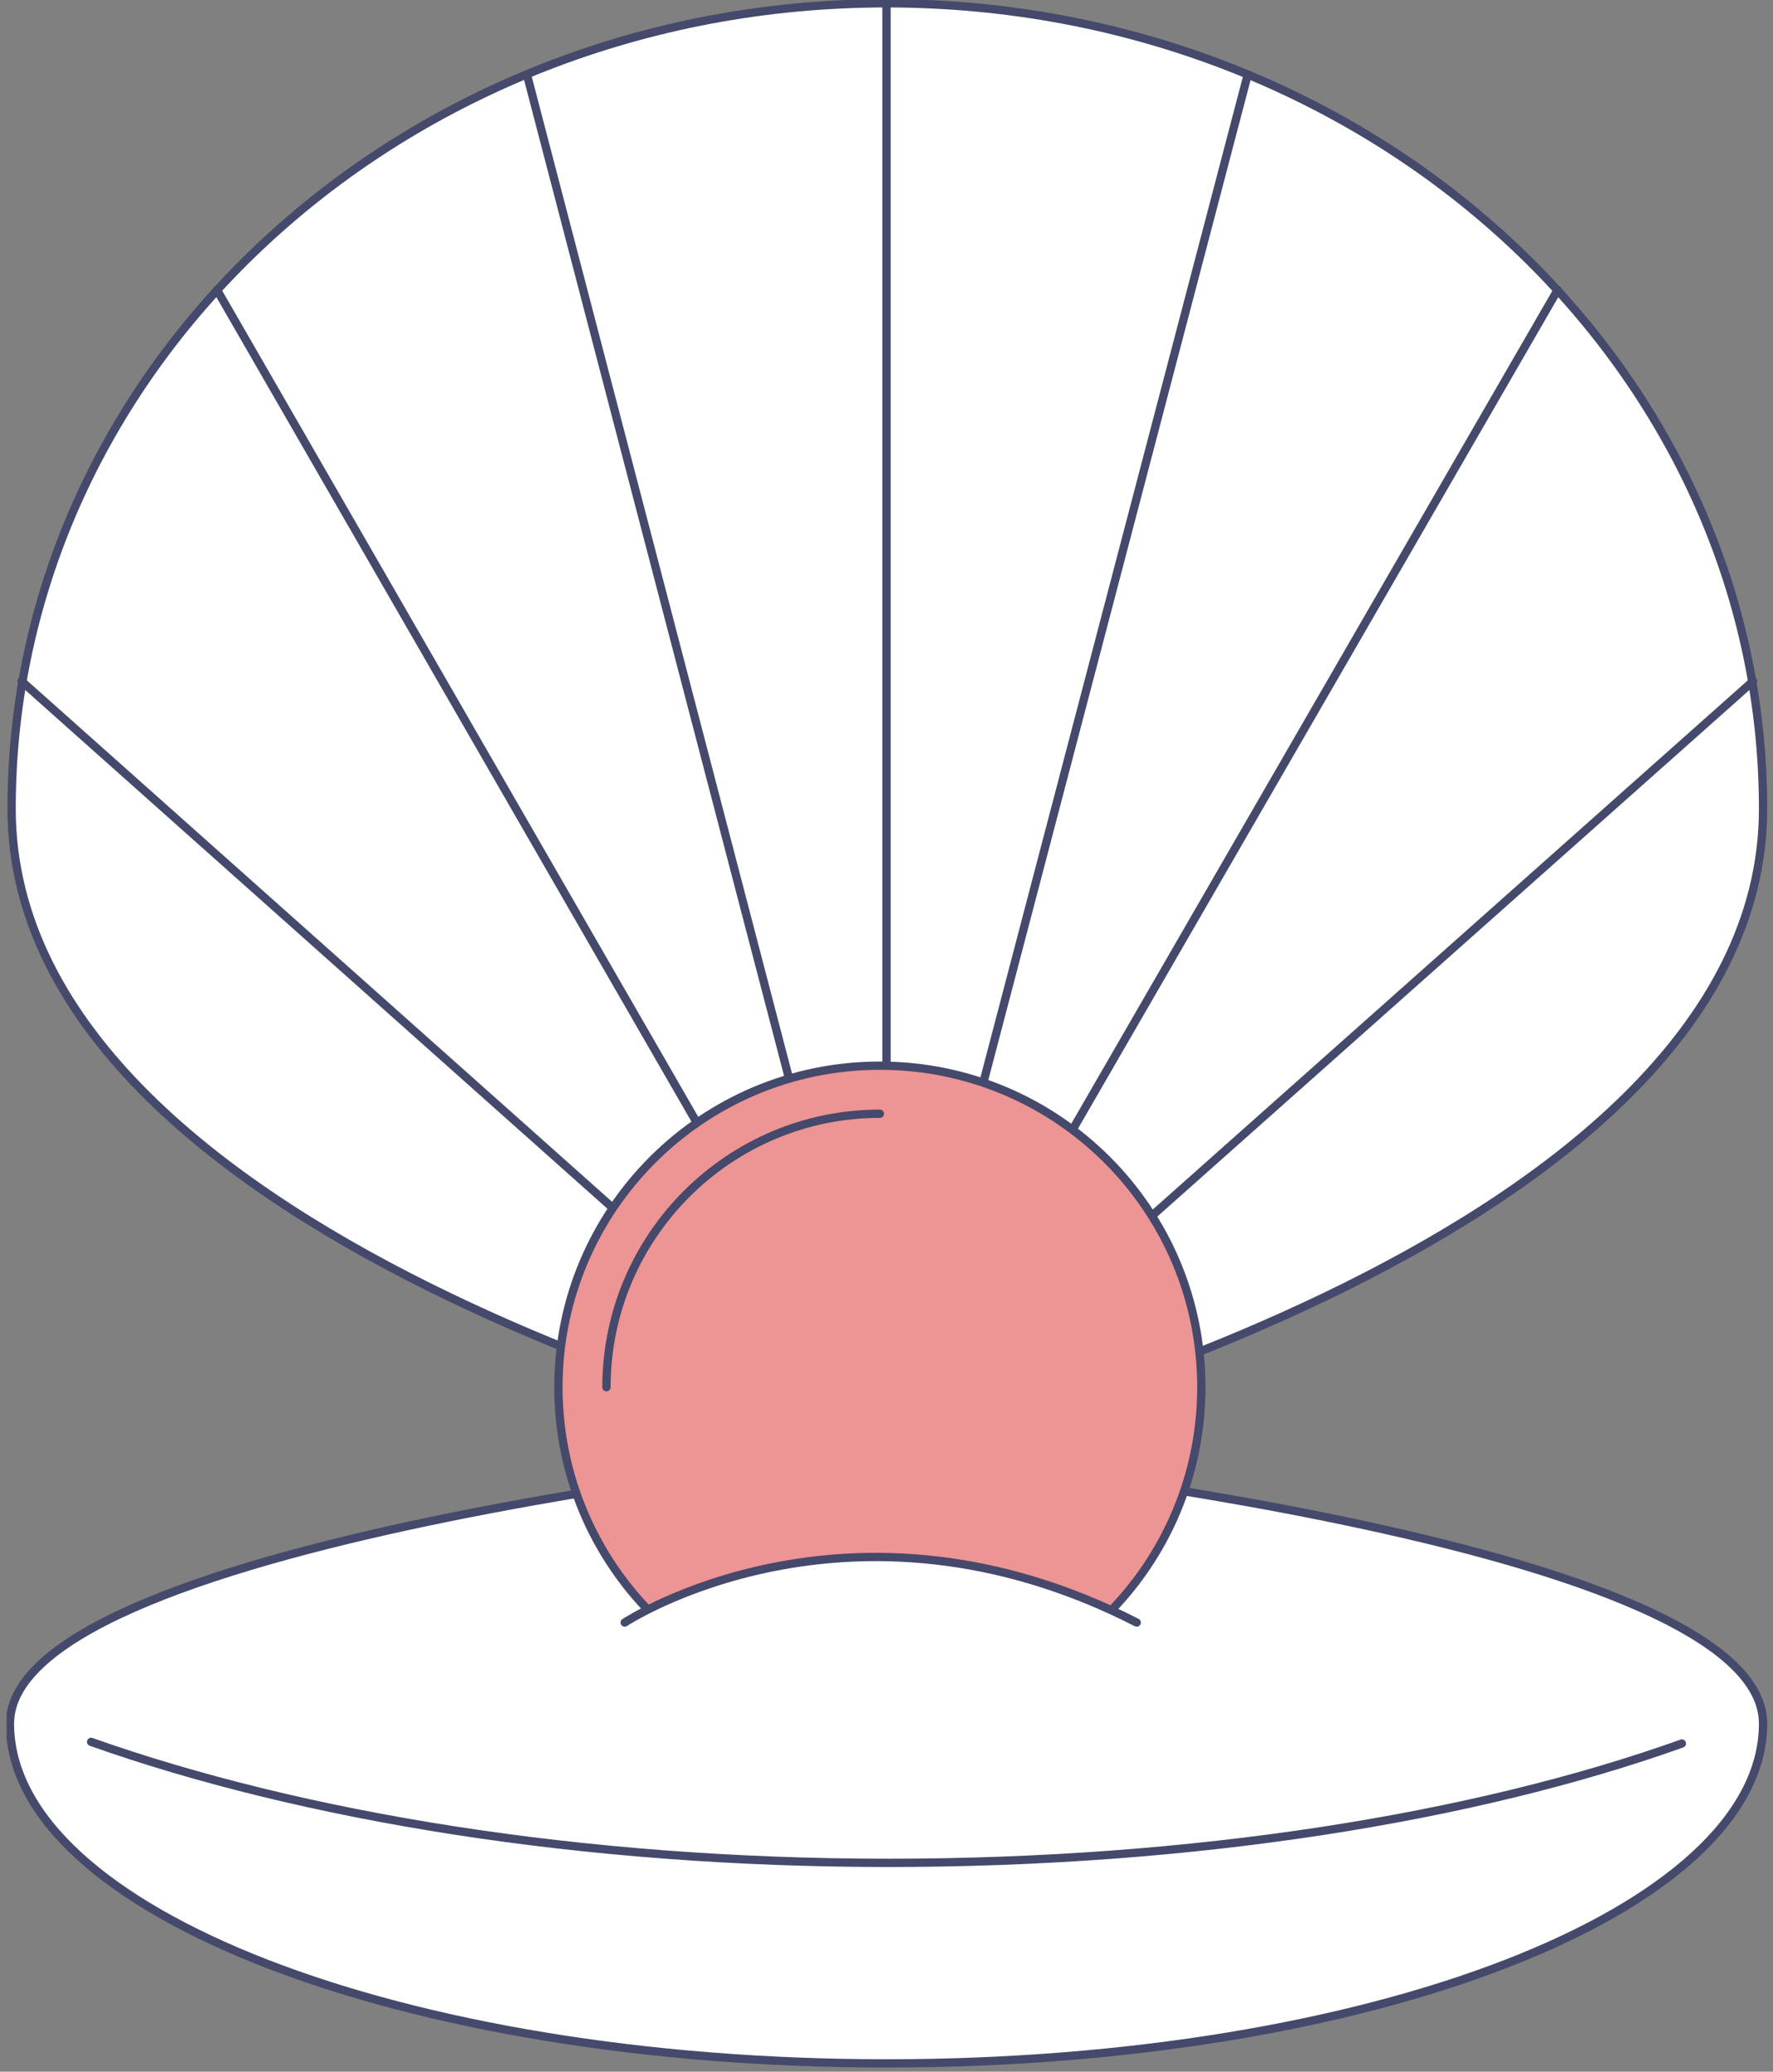
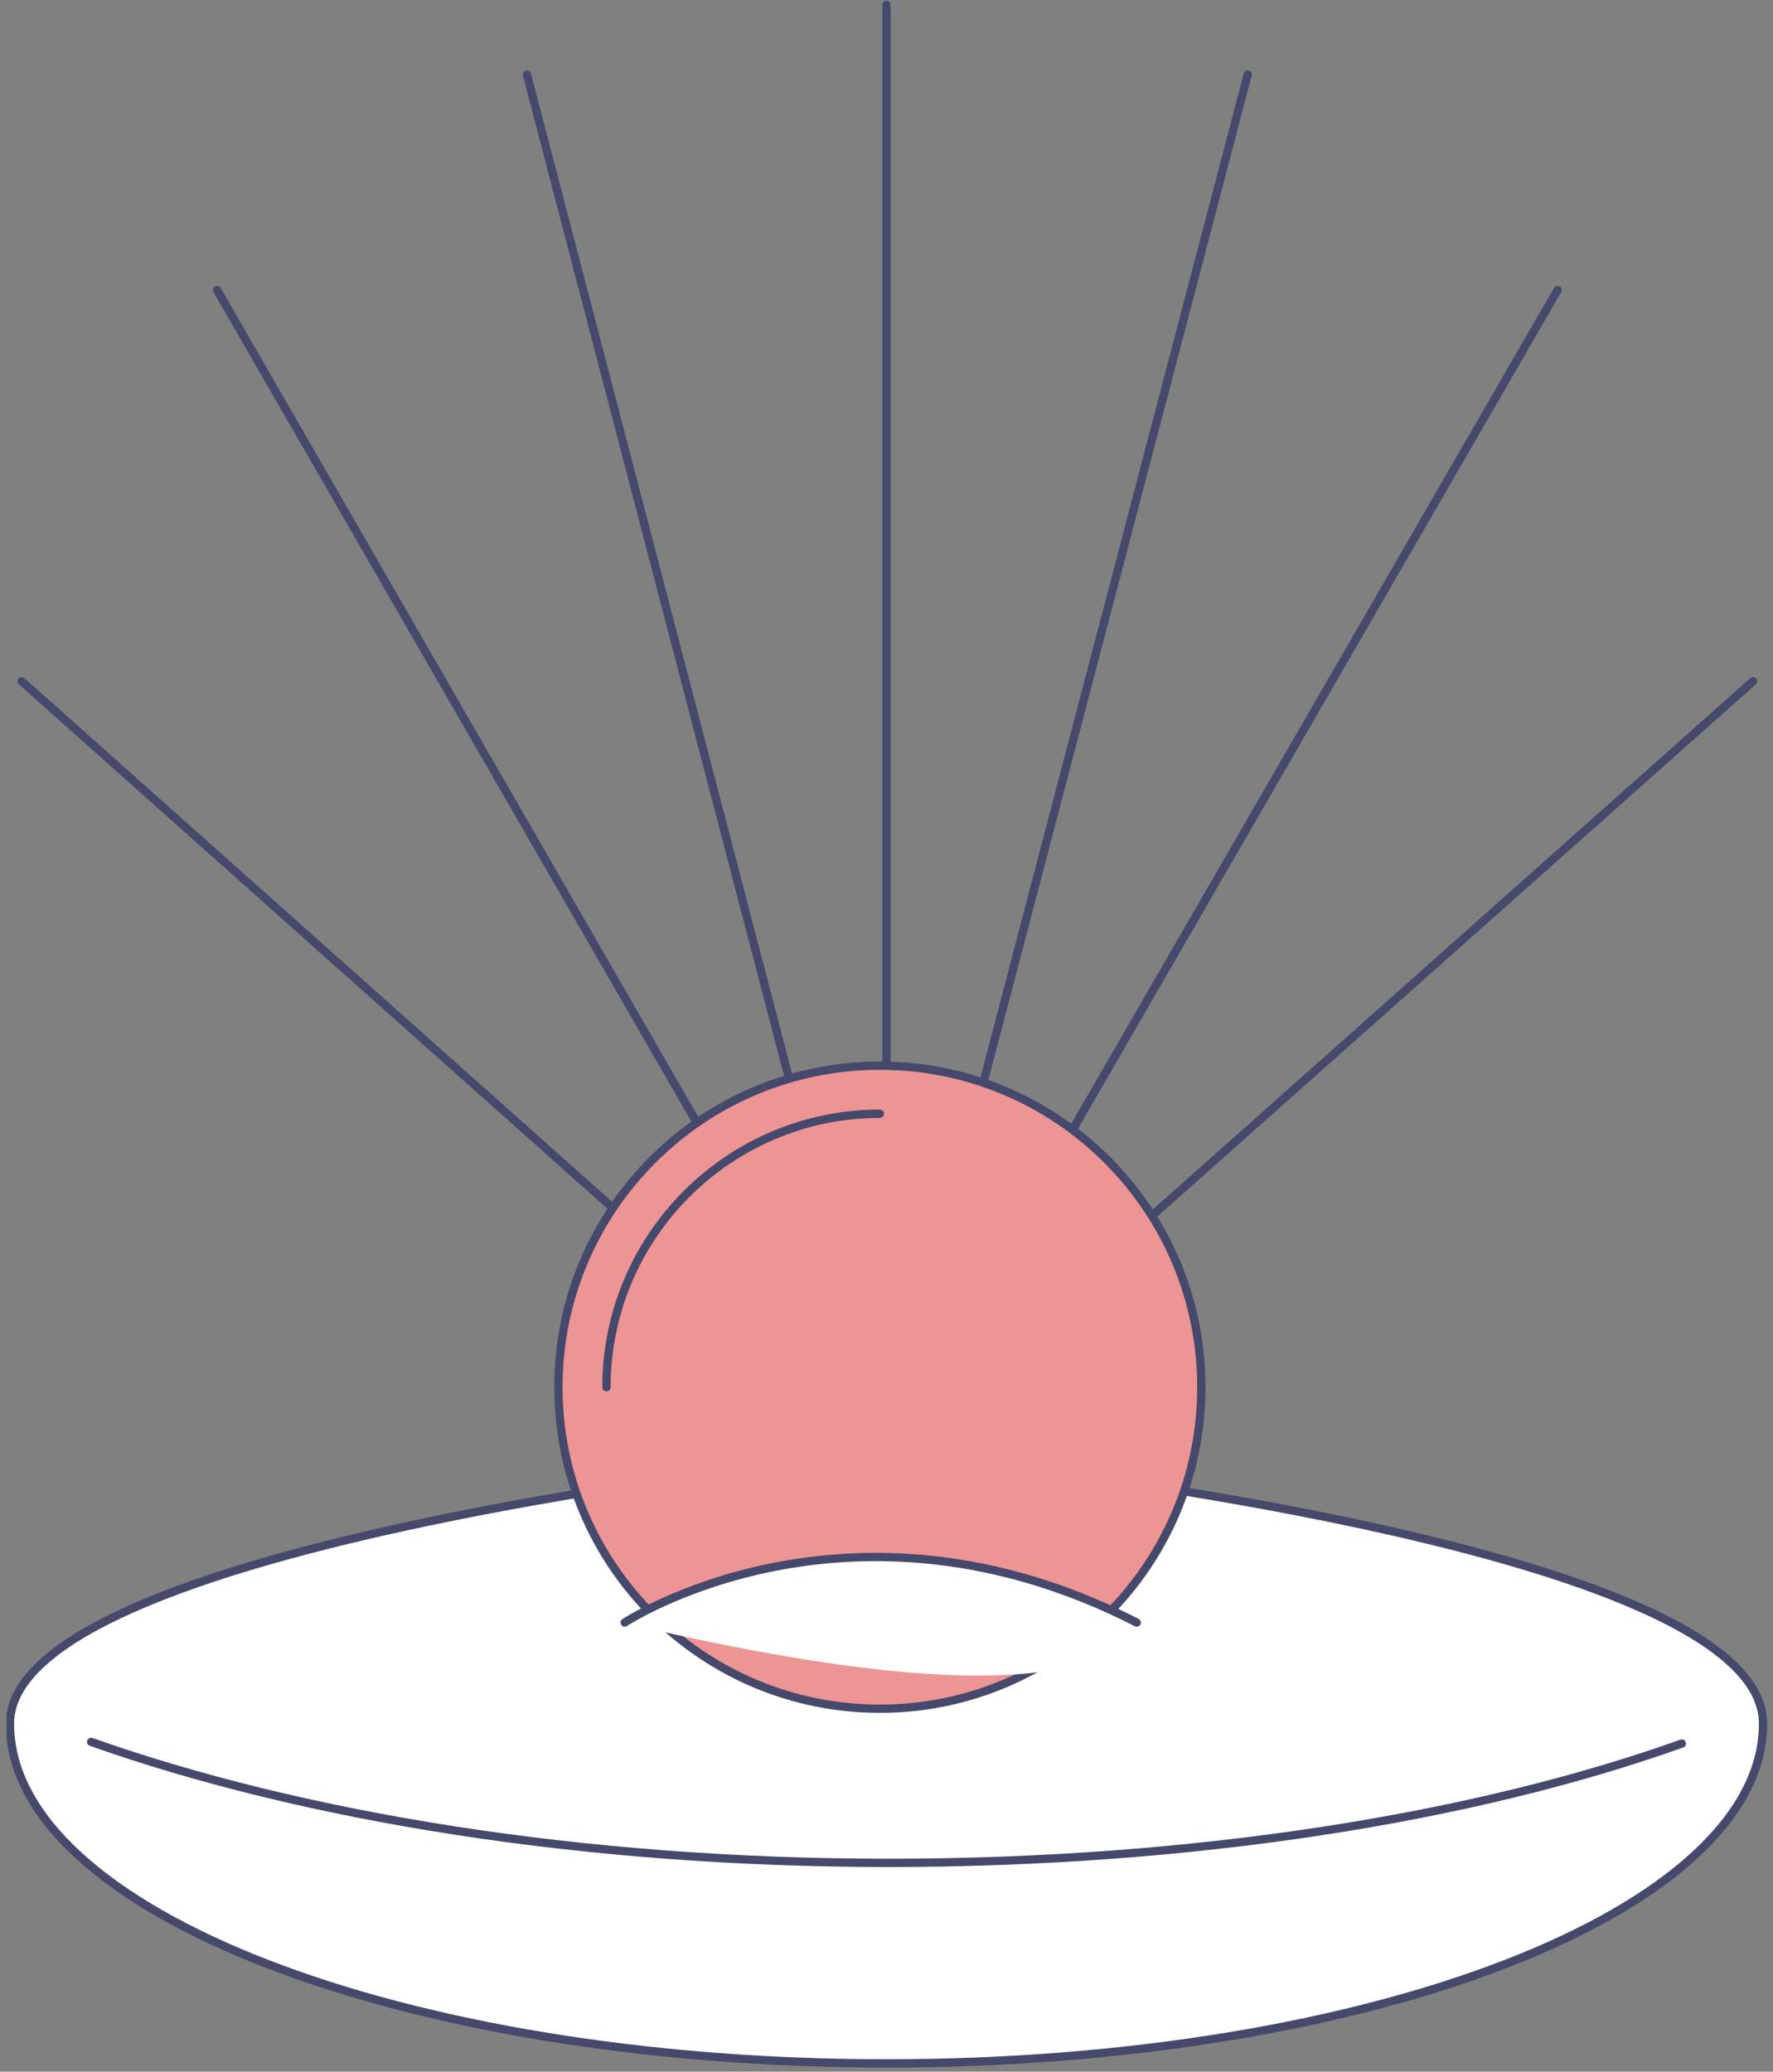
<svg xmlns="http://www.w3.org/2000/svg" width="107" height="125" viewBox="0 0 107 125" fill="none">
  <rect x="0" y="0" width="107" height="125" fill="#808080" stroke="none" />
  <g clip-path="url(#clip0_28_27)">
    <path d="M0.6 104C0.6 92.7 53.5 87.6 53.5 87.6C53.5 87.6 106.4 92.6 106.4 104C106.4 115.3 82.7 124.5 53.5 124.5C24.3 124.5 0.6 115.3 0.6 104Z" fill="white" stroke="#45496B" stroke-width="0.5" stroke-miterlimit="10" stroke-linecap="round" stroke-linejoin="round" />
    <path d="M101.5 105.2C88.9 109.7 72 112.4 53.6 112.4C35.1 112.4 18.2 109.6 5.5 105.1" fill="white" />
    <path d="M101.5 105.2C88.9 109.7 72 112.4 53.6 112.4C35.1 112.4 18.2 109.6 5.5 105.1" stroke="#45496B" stroke-width="0.5" stroke-miterlimit="10" stroke-linecap="round" stroke-linejoin="round" />
-     <path d="M106.4 48.8C106.4 75.6 53.5 87.6 53.5 87.6C53.5 87.6 0.7 75.6 0.7 48.8C0.7 22 24.3 0.2 53.5 0.2C82.8 0.2 106.4 22 106.4 48.8Z" fill="white" stroke="#45496B" stroke-width="0.5" stroke-miterlimit="10" stroke-linecap="round" stroke-linejoin="round" />
    <path d="M53.5 87.6V0.3" stroke="#45496B" stroke-width="0.5" stroke-miterlimit="10" stroke-linecap="round" stroke-linejoin="round" />
    <path d="M53.5 87.6L13.1 17.5" stroke="#45496B" stroke-width="0.5" stroke-miterlimit="10" stroke-linecap="round" stroke-linejoin="round" />
    <path d="M53.5 87.6L1.3 41.1" stroke="#45496B" stroke-width="0.5" stroke-miterlimit="10" stroke-linecap="round" stroke-linejoin="round" />
    <path d="M31.8 4.5L53.5 87.6" stroke="#45496B" stroke-width="0.5" stroke-miterlimit="10" stroke-linecap="round" stroke-linejoin="round" />
    <path d="M53.5 87.6L94 17.5" stroke="#45496B" stroke-width="0.5" stroke-miterlimit="10" stroke-linecap="round" stroke-linejoin="round" />
    <path d="M53.5 87.6L105.8 41.1" stroke="#45496B" stroke-width="0.5" stroke-miterlimit="10" stroke-linecap="round" stroke-linejoin="round" />
    <path d="M75.3 4.5L53.5 87.6" stroke="#45496B" stroke-width="0.5" stroke-miterlimit="10" stroke-linecap="round" stroke-linejoin="round" />
    <path d="M53.1 103.1C63.814 103.1 72.5 94.414 72.5 83.7C72.5 72.986 63.814 64.3 53.1 64.3C42.386 64.3 33.7 72.986 33.7 83.7C33.7 94.414 42.386 103.1 53.1 103.1Z" fill="#ED9494" stroke="#45496B" stroke-width="0.5" stroke-miterlimit="10" stroke-linecap="round" stroke-linejoin="round" />
    <path d="M36.6 83.7C36.6 74.6 44 67.2 53.1 67.2" stroke="#45496B" stroke-width="0.5" stroke-miterlimit="10" stroke-linecap="round" stroke-linejoin="round" />
-     <path d="M68.5 97.9C51.2 89 37.6 97.9 37.6 97.9C37.6 97.9 41.8 105.1 54.8 105.1C67.8 105.1 68.5 97.9 68.5 97.9Z" fill="white" />
+     <path d="M68.5 97.9C51.2 89 37.6 97.9 37.6 97.9C67.8 105.1 68.5 97.9 68.5 97.9Z" fill="white" />
    <path d="M37.7 97.9C37.7 97.9 51.2 89 68.6 97.9" stroke="#45496B" stroke-width="0.5" stroke-miterlimit="10" stroke-linecap="round" stroke-linejoin="round" />
  </g>
  <defs>
    <clipPath id="clip0_28_27">
      <rect width="106.3" height="124.8" fill="white" transform="translate(0.4)" />
    </clipPath>
  </defs>
</svg>